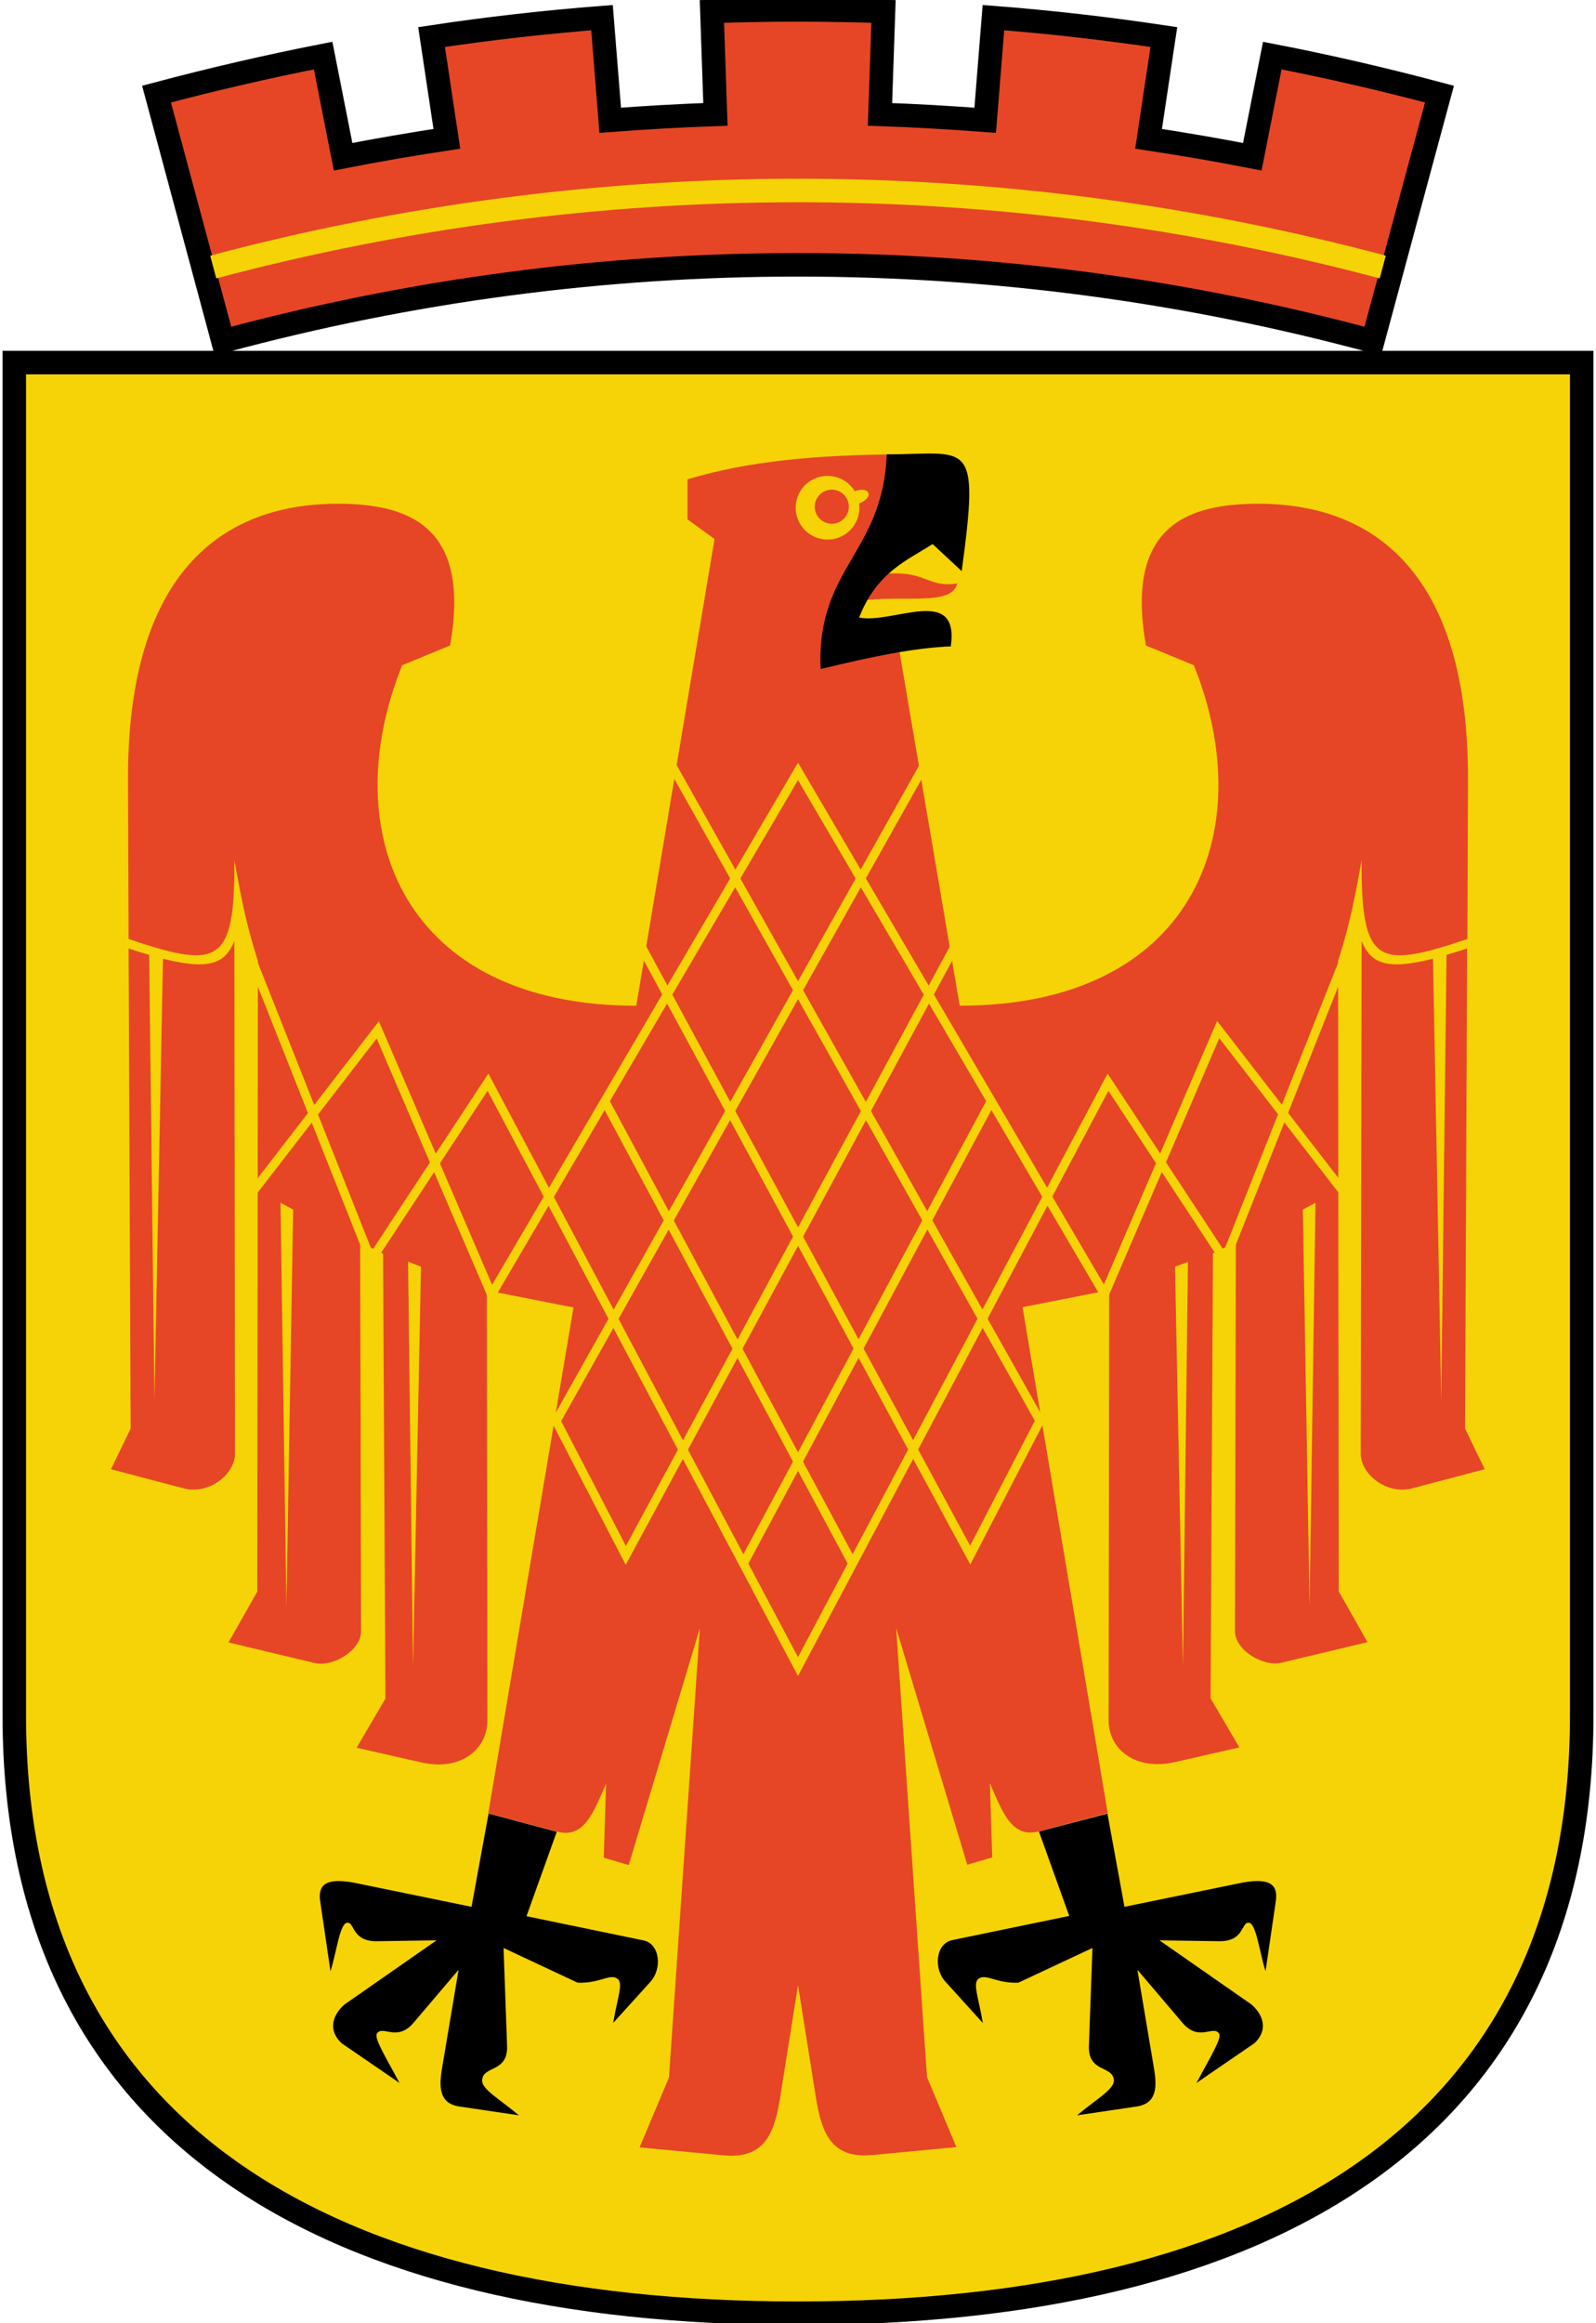
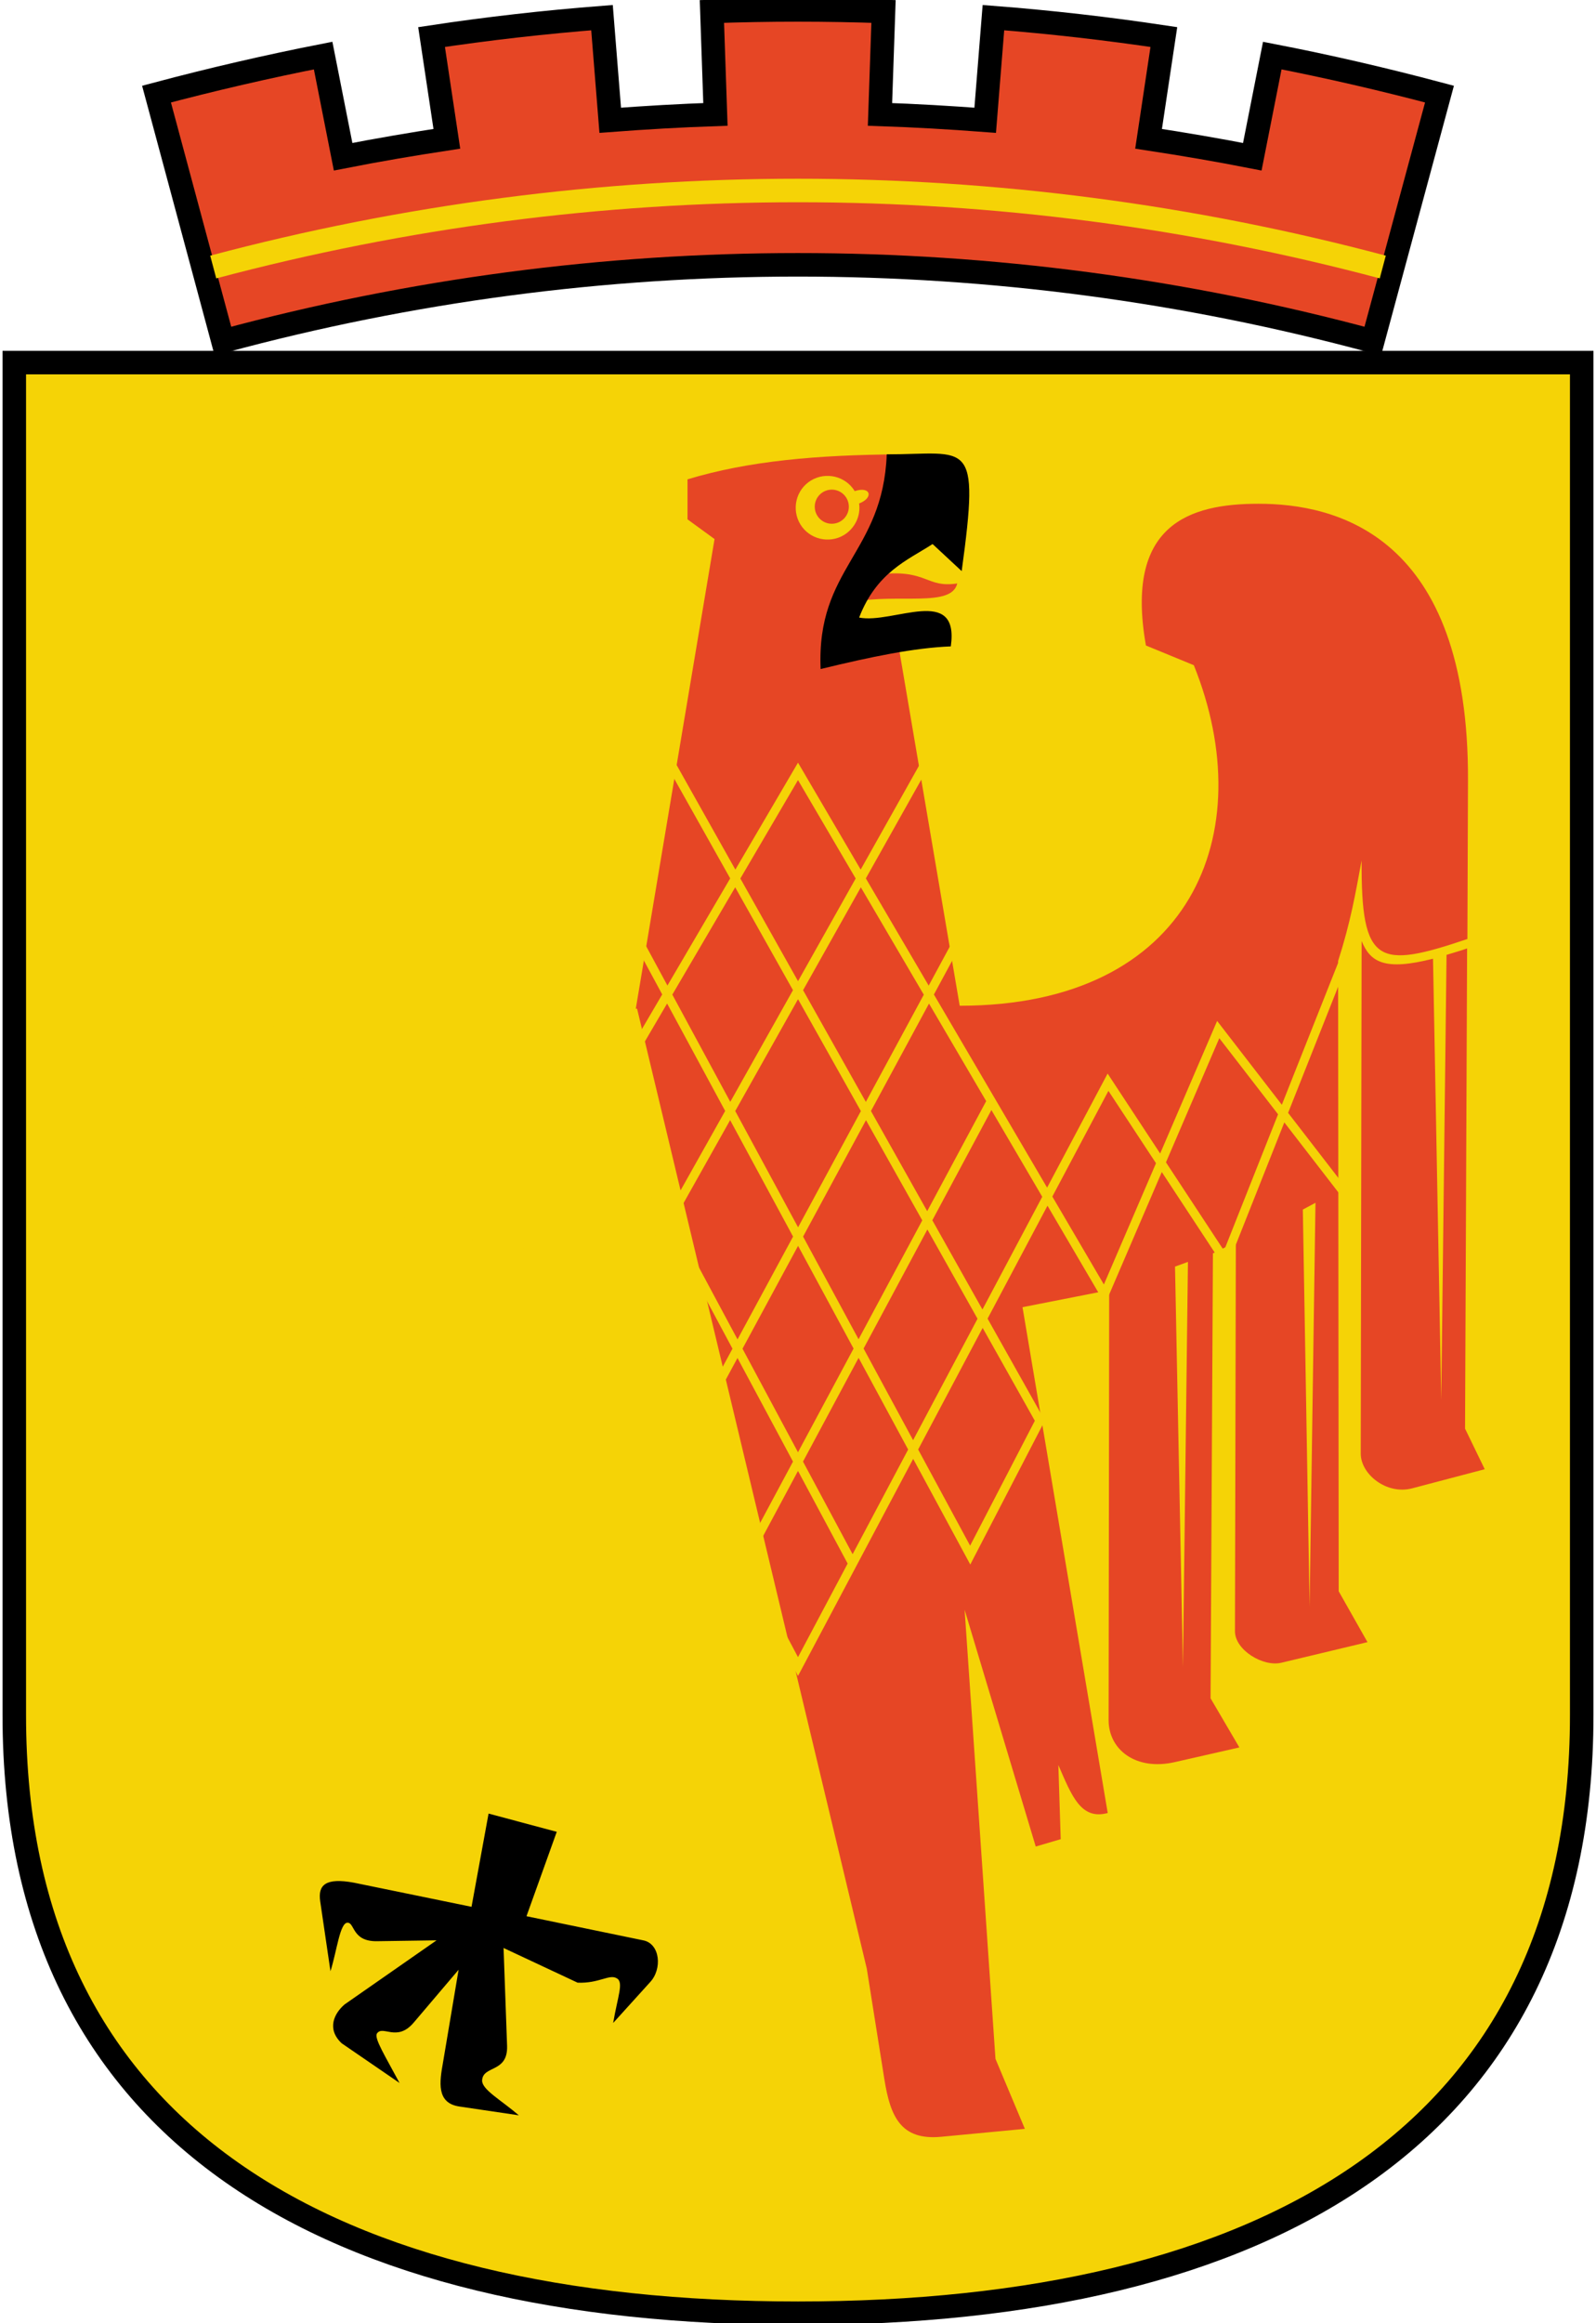
<svg xmlns="http://www.w3.org/2000/svg" version="1.1" id="Layer_1" x="0px" y="0px" viewBox="0 0 540 790" enable-background="new 0 0 540 790" xml:space="preserve" width="44" height="64">
  <g>
    <path fill="#F5D306" stroke="#000000" stroke-width="8" d="M3.3,123.3v460c0,143.3,108.3,203.3,266.7,203.3s266.7-60,266.7-203.3   v-460H3.3z" />
    <path fill="#E64625" stroke="#000000" stroke-width="8" d="M74.3,116c128.1-34.6,263.2-34.6,391.3,0l22.7-84   c-18.8-5-37.8-9.4-56.9-13.1l-6.8,34.4c-11.7-2.3-23.5-4.3-35.3-6.1l5.2-34.6c-19.3-2.9-38.6-5.1-58-6.6l-2.8,34.9   c-11.9-0.9-23.8-1.6-35.8-2l1.2-35c-19.5-0.7-38.9-0.7-58.4,0l1.2,35c-11.9,0.4-23.9,1.1-35.8,2l-2.8-34.9   c-19.4,1.5-38.8,3.7-58,6.6l5.2,34.6c-11.8,1.8-23.6,3.8-35.3,6.1l-6.8-34.4C89.5,22.6,70.5,27,51.7,32L74.3,116z" />
    <path fill="none" stroke="#F5D306" stroke-width="8" d="M71,90.8c130.4-34.7,267.6-34.7,398,0" />
  </g>
  <g id="links">
-     <path fill="#E64625" d="M325,342H215c-79,0-102.7-58.7-79.7-115.8l16.3-6.7c7.3-41.2-14.8-48.2-38.3-48.2   c-26,0-71.7,10.2-71.3,94.3l0.2,53.7c30.5,10.3,36.2,8.8,36-26.7c2.2,11.8,3.7,20.7,8,34.2L86,541.2l-9.8,17.3l29.3,7   c6.2,1.5,15.8-4.3,15.8-10.7L121,422.5l7.8,3.8l0.8,151.3l-9.8,16.7l22,5c13.2,3,22.5-4.2,22.5-14.3l-0.2-146.2l29.5,5.8l-29,172   l23.3,6.2c9.2,2.5,12.3-6,16.8-16.3l-0.8,25.2l8.5,2.5l24.2-80.5l-10.5,152.7l-10,23.8l28.5,2.7c13.8,1.3,17.3-7,19.3-19.5l6-37.7    M98.2,411.3l-2.3,135l-2-137.3 M141.7,430.7L139,566.8L137.3,429 M78.2,320c-3,7.2-7.8,10.2-24.3,6L51,476l-1.8-151.3   c-2.2-0.7-4.5-1.3-7-2.2l0.7,163.3l-6.7,13.8l24.7,6.5c8.7,2.3,17.5-4.8,17.5-11.8" />
    <path d="M164.7,616.7l-5.8,31.7l-40-8.2c-9.7-1.8-12.3,0.8-11.5,6.3l3.5,23.8c2.2-7,3.2-16.5,5.8-16.5c2.5,0,1.5,6.3,9.8,6.3   l20.5-0.3l-31.3,21.8c-3.5,3-6.2,8.3-1,13.2l19.7,13.5c-4.8-9-8.7-15.2-7.7-16.8c2-3,6.8,3,12.5-3.7l15.3-18l-5.3,31.5   c-1.2,6.7-2.3,13.8,5.5,15l20.3,3c-6.2-5.3-12.5-8.7-12.5-11.8c0.2-5.3,8.8-2.5,8.5-11.8l-1.2-33.3l25.2,11.8   c7.3,0.3,10.8-3,13.3-1.5c2.5,1.3,0.3,6.3-1.2,15.2l12.5-13.8c4.3-4.5,3.5-13.2-2.3-14.3l-39.7-8.2l10.3-28.7" />
  </g>
  <g id="rechts">
-     <path fill="#E64625" d="M215,342h110c79,0,102.7-58.7,79.7-115.8l-16.3-6.7c-7.3-41.2,14.8-48.2,38.3-48.2   c26,0,71.7,10.2,71.3,94.3l-0.2,53.7c-30.5,10.3-36.2,8.8-36-26.7c-2.2,11.8-3.7,20.7-8,34.2l0.2,214.3l9.8,17.3l-29.3,7   c-6.2,1.5-15.8-4.3-15.8-10.7l0.3-132.3l-7.8,3.8l-0.8,151.3l9.8,16.7l-22,5c-13.2,3-22.5-4.2-22.5-14.3l0.2-146.2l-29.5,5.8   l29,172l-23.3,6.2c-9.2,2.5-12.3-6-16.8-16.3l0.8,25.2l-8.5,2.5l-24.2-80.5l10.5,152.7l10,23.8l-28.5,2.7   c-13.8,1.3-17.3-7-19.3-19.5l-6-37.7 M441.8,411.3l2.3,135l2-137.3 M398.3,430.7l2.7,136.2l1.7-137.8 M461.8,320   c3,7.2,7.8,10.2,24.3,6l2.8,150l1.8-151.3c2.2-0.7,4.5-1.3,7-2.2l-0.7,163.3l6.7,13.8l-24.7,6.5c-8.7,2.3-17.5-4.8-17.5-11.8" />
-     <path d="M375.3,616.7l5.8,31.7l40-8.2c9.7-1.8,12.3,0.8,11.5,6.3l-3.5,23.8c-2.2-7-3.2-16.5-5.8-16.5c-2.5,0-1.5,6.3-9.8,6.3   l-20.5-0.3l31.3,21.8c3.5,3,6.2,8.3,1,13.2l-19.7,13.5c4.8-9,8.7-15.2,7.7-16.8c-2-3-6.8,3-12.5-3.7l-15.3-18l5.3,31.5   c1.2,6.7,2.3,13.8-5.5,15l-20.3,3c6.2-5.3,12.5-8.7,12.5-11.8c-0.2-5.3-8.8-2.5-8.5-11.8l1.2-33.3L345,674.2   c-7.3,0.3-10.8-3-13.3-1.5c-2.5,1.3-0.3,6.3,1.2,15.2L320.3,674c-4.3-4.5-3.5-13.2,2.3-14.3l39.7-8.2L352,622.8" />
+     <path fill="#E64625" d="M215,342h110c79,0,102.7-58.7,79.7-115.8l-16.3-6.7c-7.3-41.2,14.8-48.2,38.3-48.2   c26,0,71.7,10.2,71.3,94.3l-0.2,53.7c-30.5,10.3-36.2,8.8-36-26.7c-2.2,11.8-3.7,20.7-8,34.2l0.2,214.3l9.8,17.3l-29.3,7   c-6.2,1.5-15.8-4.3-15.8-10.7l0.3-132.3l-7.8,3.8l-0.8,151.3l9.8,16.7l-22,5c-13.2,3-22.5-4.2-22.5-14.3l0.2-146.2l-29.5,5.8   l29,172c-9.2,2.5-12.3-6-16.8-16.3l0.8,25.2l-8.5,2.5l-24.2-80.5l10.5,152.7l10,23.8l-28.5,2.7   c-13.8,1.3-17.3-7-19.3-19.5l-6-37.7 M441.8,411.3l2.3,135l2-137.3 M398.3,430.7l2.7,136.2l1.7-137.8 M461.8,320   c3,7.2,7.8,10.2,24.3,6l2.8,150l1.8-151.3c2.2-0.7,4.5-1.3,7-2.2l-0.7,163.3l6.7,13.8l-24.7,6.5c-8.7,2.3-17.5-4.8-17.5-11.8" />
  </g>
  <g>
    <path fill="#E64625" d="M214.8,343l26.8-159.7l-9.2-6.7V163c20.8-6.3,44.2-8.3,71.7-8.5l-5.7,40.7c15.7-1.5,15.2,4.8,25.8,3.2   c-2,8.3-20,3.3-35.7,6.3l0.2,13.7H304L325.2,343 M287.3,172.3c0,3.2-2.6,5.8-5.8,5.8c-3.2,0-5.8-2.6-5.8-5.8c0-3.2,2.6-5.8,5.8-5.8   C284.7,166.5,287.3,169.1,287.3,172.3 M289.3,167c-3.1-5.1-9.8-6.7-14.9-3.6c-5.1,3.1-6.7,9.8-3.6,14.9c3.1,5.1,9.8,6.7,14.9,3.6   c3.7-2.3,5.7-6.5,5.1-10.7C295.8,169.3,294.8,165.2,289.3,167" />
    <path d="M315.8,185c-8.5,5.5-19,9.5-25,25c11.5,2.3,34.2-11.3,31.2,9.8c-12.5,0.5-27,3.5-44.3,7.7c-1.5-34.5,21.2-39.2,22.5-73   c27.8,0,31.8-6.2,25.5,39.7" />
  </g>
  <path fill="none" stroke="#F5D306" stroke-width="3" d="M84.5,327.2l40.2,101.3l39.8-60.5L270,566.7L375.5,368l39.8,60.5l40.2-101.3   M84.5,405.2l42.5-55l38.7,90L270,262.3l104.3,177.8l38.7-90l42.5,55 M204.3,374.5l84.2,157 M335.7,374.5l-84.2,157 M313.5,259.3  L187.7,483.2l23.7,45.7l113.3-209.5 M226.5,259.3l125.8,223.8l-23.7,45.7L215.3,319.3" />
</svg>